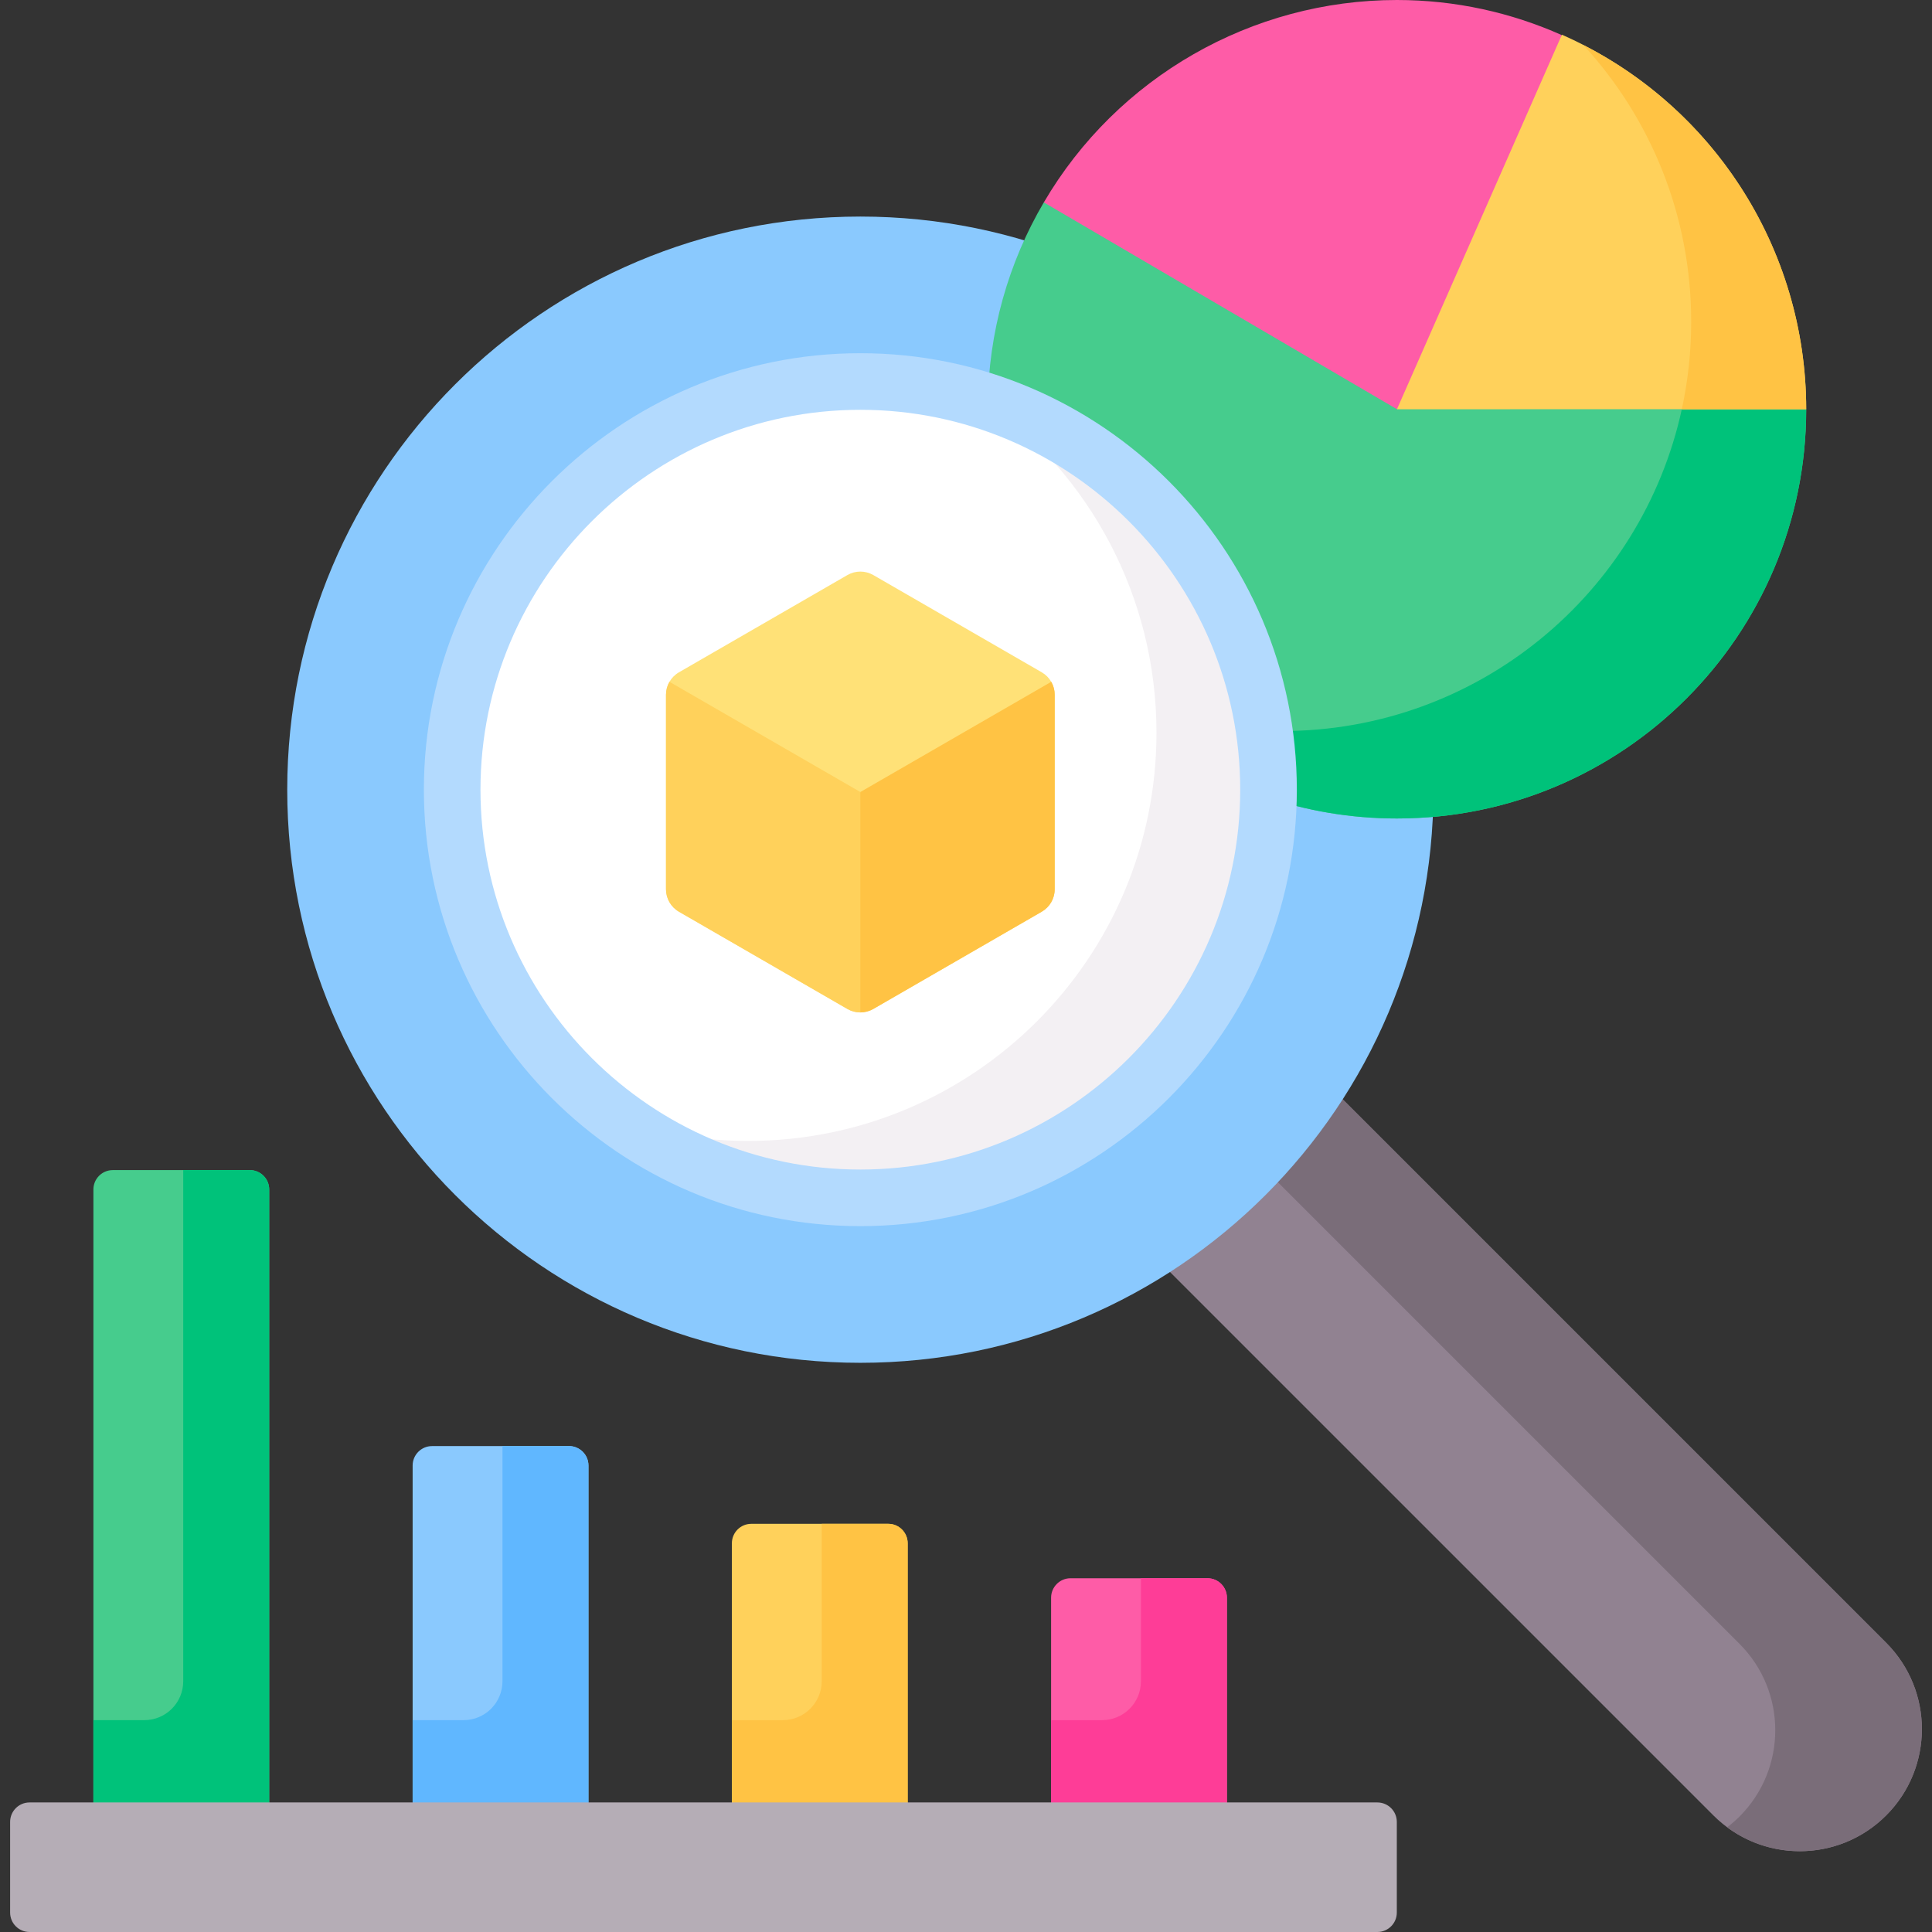
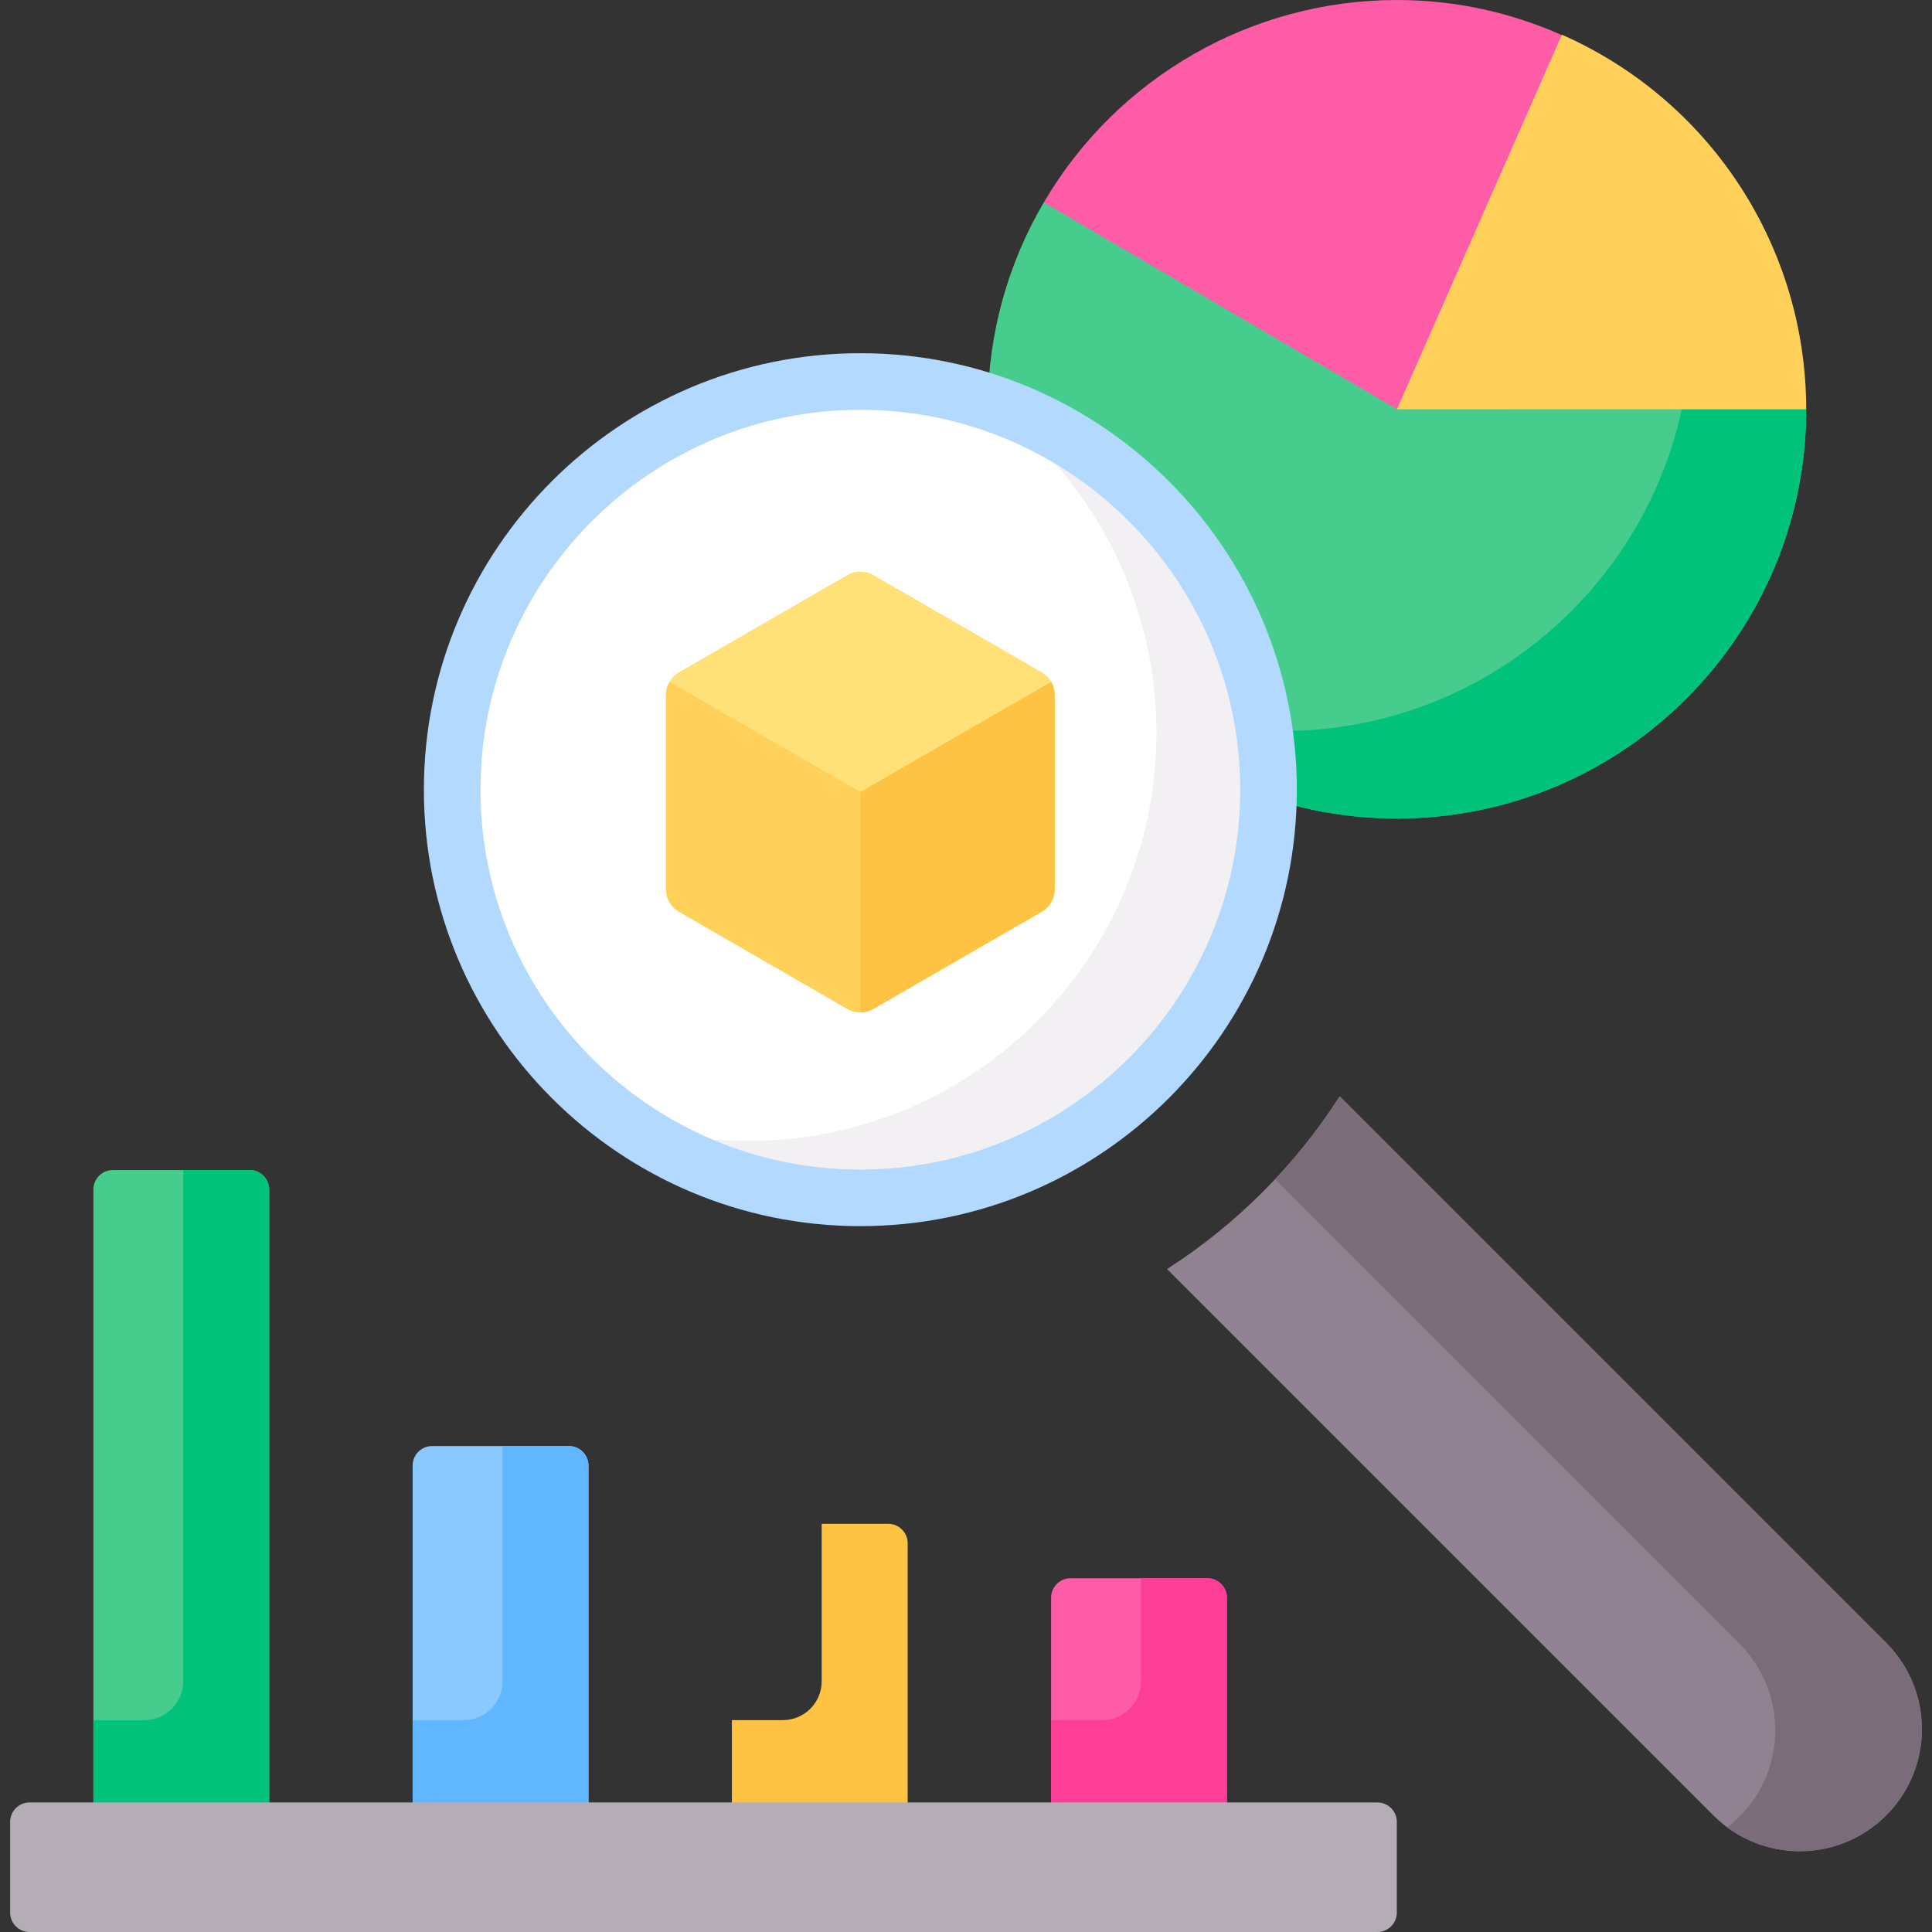
<svg xmlns="http://www.w3.org/2000/svg" width="88" height="88" viewBox="0 0 88 88" fill="none">
  <rect x="0" y="0" width="88" height="88" fill="#333333" stroke="none" />
  <g clip-path="url(#clip0_473_1546)">
-     <path d="M85.91 74.825L61.023 49.938C58.999 53.091 56.31 55.78 53.157 57.804L78.044 82.691C80.216 84.863 83.738 84.863 85.91 82.691C88.082 80.519 88.082 76.997 85.91 74.825Z" fill="#918291" />
+     <path d="M85.91 74.825L61.023 49.938C58.999 53.091 56.31 55.78 53.157 57.804L78.044 82.691C80.216 84.863 83.738 84.863 85.91 82.691C88.082 80.519 88.082 76.997 85.91 74.825" fill="#918291" />
    <path d="M85.91 74.825L61.023 49.938C60.156 51.288 59.167 52.552 58.073 53.716L79.232 74.875C81.404 77.047 81.404 80.569 79.232 82.741C79.053 82.919 78.865 83.082 78.67 83.231C80.847 84.844 83.936 84.665 85.91 82.691C88.082 80.519 88.082 76.997 85.91 74.825Z" fill="#7A6D79" />
-     <path d="M39.188 62.074C53.605 62.074 65.293 50.386 65.293 35.969C65.293 21.551 53.605 9.864 39.188 9.864C24.77 9.864 13.083 21.551 13.083 35.969C13.083 50.386 24.77 62.074 39.188 62.074Z" fill="#8AC9FE" />
    <path d="M63.676 18.469L48.178 9.391L47.545 9.219C47.544 9.22 47.543 9.22 47.543 9.22C45.944 11.944 45.017 15.111 44.99 18.492C52.31 20.928 57.602 27.841 57.602 35.969C57.602 36.074 57.6 36.178 57.598 36.283C59.49 36.93 61.518 37.281 63.629 37.281C73.924 37.281 82.27 28.936 82.27 18.64L81.636 18.469L63.676 18.469Z" fill="#46CC8D" />
    <path d="M71.022 2.281L71.135 1.598C68.834 0.572 66.293 0 63.629 0C57.019 0 50.886 3.516 47.545 9.219L63.629 18.64L63.971 18.293L71.022 2.281Z" fill="#FE5CA7" />
    <path d="M76.604 18.641C74.779 27.021 67.319 33.298 58.391 33.298C58.06 33.298 57.731 33.287 57.404 33.27C57.534 34.151 57.602 35.052 57.602 35.969C57.602 36.074 57.6 36.178 57.598 36.282C59.49 36.929 61.518 37.281 63.629 37.281C73.924 37.281 82.27 28.936 82.27 18.641H76.604Z" fill="#00C27A" />
    <path d="M63.629 18.641L71.142 1.581C74.452 3.039 77.267 5.428 79.242 8.457C81.218 11.485 82.27 15.024 82.27 18.64L63.629 18.641Z" fill="#FFD15B" />
-     <path d="M77.032 14.657C77.032 16.024 76.883 17.357 76.604 18.641H82.27C82.27 15.025 81.218 11.485 79.242 8.457C77.464 5.732 75.006 3.527 72.121 2.05C75.17 5.368 77.032 9.795 77.032 14.657Z" fill="#FFC344" />
    <path d="M39.188 54.56C49.456 54.56 57.779 46.237 57.779 35.969C57.779 25.701 49.456 17.377 39.188 17.377C28.92 17.377 20.596 25.701 20.596 35.969C20.596 46.237 28.92 54.56 39.188 54.56Z" fill="white" />
    <path d="M44.948 18.288C49.628 21.664 52.676 27.164 52.676 33.376C52.676 43.644 44.352 51.968 34.084 51.968C32.074 51.968 30.138 51.647 28.325 51.057C31.381 53.261 35.132 54.56 39.188 54.56C49.456 54.56 57.779 46.237 57.779 35.969C57.779 27.712 52.396 20.713 44.948 18.288Z" fill="#F3F0F3" />
    <path d="M12.262 82.276V54.181C12.262 53.692 11.866 53.296 11.377 53.296H5.139C4.65 53.296 4.254 53.692 4.254 54.181V82.276H12.262Z" fill="#46CC8D" />
    <path d="M26.803 82.277V66.753C26.803 66.264 26.406 65.867 25.917 65.867H19.68C19.191 65.867 18.795 66.264 18.795 66.753V82.277H26.803Z" fill="#8AC9FE" />
-     <path d="M41.343 82.277V70.294C41.343 69.805 40.947 69.408 40.458 69.408H34.221C33.732 69.408 33.336 69.805 33.336 70.294V82.277H41.343Z" fill="#FFD15B" />
    <path d="M55.884 82.276V72.773C55.884 72.284 55.488 71.887 54.999 71.887H48.761C48.273 71.887 47.876 72.284 47.876 72.773V82.276H55.884Z" fill="#FE5CA7" />
    <path d="M11.377 53.296H8.346V76.579C8.346 77.558 7.553 78.35 6.575 78.35H4.254V82.276H12.262V54.181C12.262 53.692 11.866 53.296 11.377 53.296Z" fill="#00C27A" />
    <path d="M25.918 65.867H22.887V76.579C22.887 77.557 22.094 78.35 21.116 78.35H18.795V82.276H26.803V66.753C26.803 66.263 26.406 65.867 25.918 65.867Z" fill="#60B7FF" />
    <path d="M40.458 69.408H37.427V76.579C37.427 77.557 36.635 78.35 35.657 78.35H33.336V82.276H41.343V70.294C41.343 69.805 40.947 69.408 40.458 69.408Z" fill="#FFC344" />
    <path d="M54.999 71.887H51.968V76.579C51.968 77.558 51.175 78.35 50.197 78.35H47.876V82.276H55.884V72.773C55.884 72.284 55.488 71.887 54.999 71.887Z" fill="#FE3D97" />
    <path d="M62.737 88H1.346C0.857 88 0.461 87.604 0.461 87.115V82.985C0.461 82.496 0.857 82.099 1.346 82.099H62.737C63.226 82.099 63.623 82.496 63.623 82.985V87.115C63.623 87.604 63.226 88 62.737 88Z" fill="#B5ADB6" />
    <path d="M30.335 31.645V40.505C30.335 40.926 30.56 41.316 30.925 41.527L38.598 45.957C38.963 46.168 39.413 46.168 39.778 45.957L47.451 41.527C47.816 41.316 48.041 40.926 48.041 40.505V31.645C48.041 31.223 47.816 30.834 47.451 30.623L39.778 26.193C39.413 25.982 38.963 25.982 38.598 26.193L30.925 30.623C30.56 30.834 30.335 31.223 30.335 31.645Z" fill="#FFE177" />
    <path d="M47.883 31.055L39.188 36.075L39.016 36.617V45.224L39.188 46.115C39.392 46.115 39.595 46.062 39.778 45.957L47.451 41.527C47.816 41.316 48.041 40.926 48.041 40.505V31.645C48.041 31.434 47.985 31.231 47.883 31.055Z" fill="#FFC344" />
    <path d="M39.188 36.075L30.493 31.055C30.391 31.231 30.335 31.434 30.335 31.645V40.505C30.335 40.926 30.56 41.316 30.925 41.527L38.598 45.957C38.78 46.062 38.984 46.115 39.188 46.115V36.075Z" fill="#FFD15B" />
    <path d="M39.188 55.849C28.226 55.849 19.307 46.931 19.307 35.969C19.307 25.007 28.226 16.088 39.188 16.088C50.15 16.088 59.069 25.007 59.069 35.969C59.069 46.931 50.15 55.849 39.188 55.849ZM39.188 18.666C29.647 18.666 21.885 26.428 21.885 35.969C21.885 45.509 29.647 53.271 39.188 53.271C48.728 53.271 56.49 45.509 56.49 35.969C56.49 26.428 48.729 18.666 39.188 18.666Z" fill="#B3DAFE" />
  </g>
  <defs>
    <clipPath id="clip0_473_1546">
      <rect width="88" height="88" fill="white" />
    </clipPath>
  </defs>
</svg>